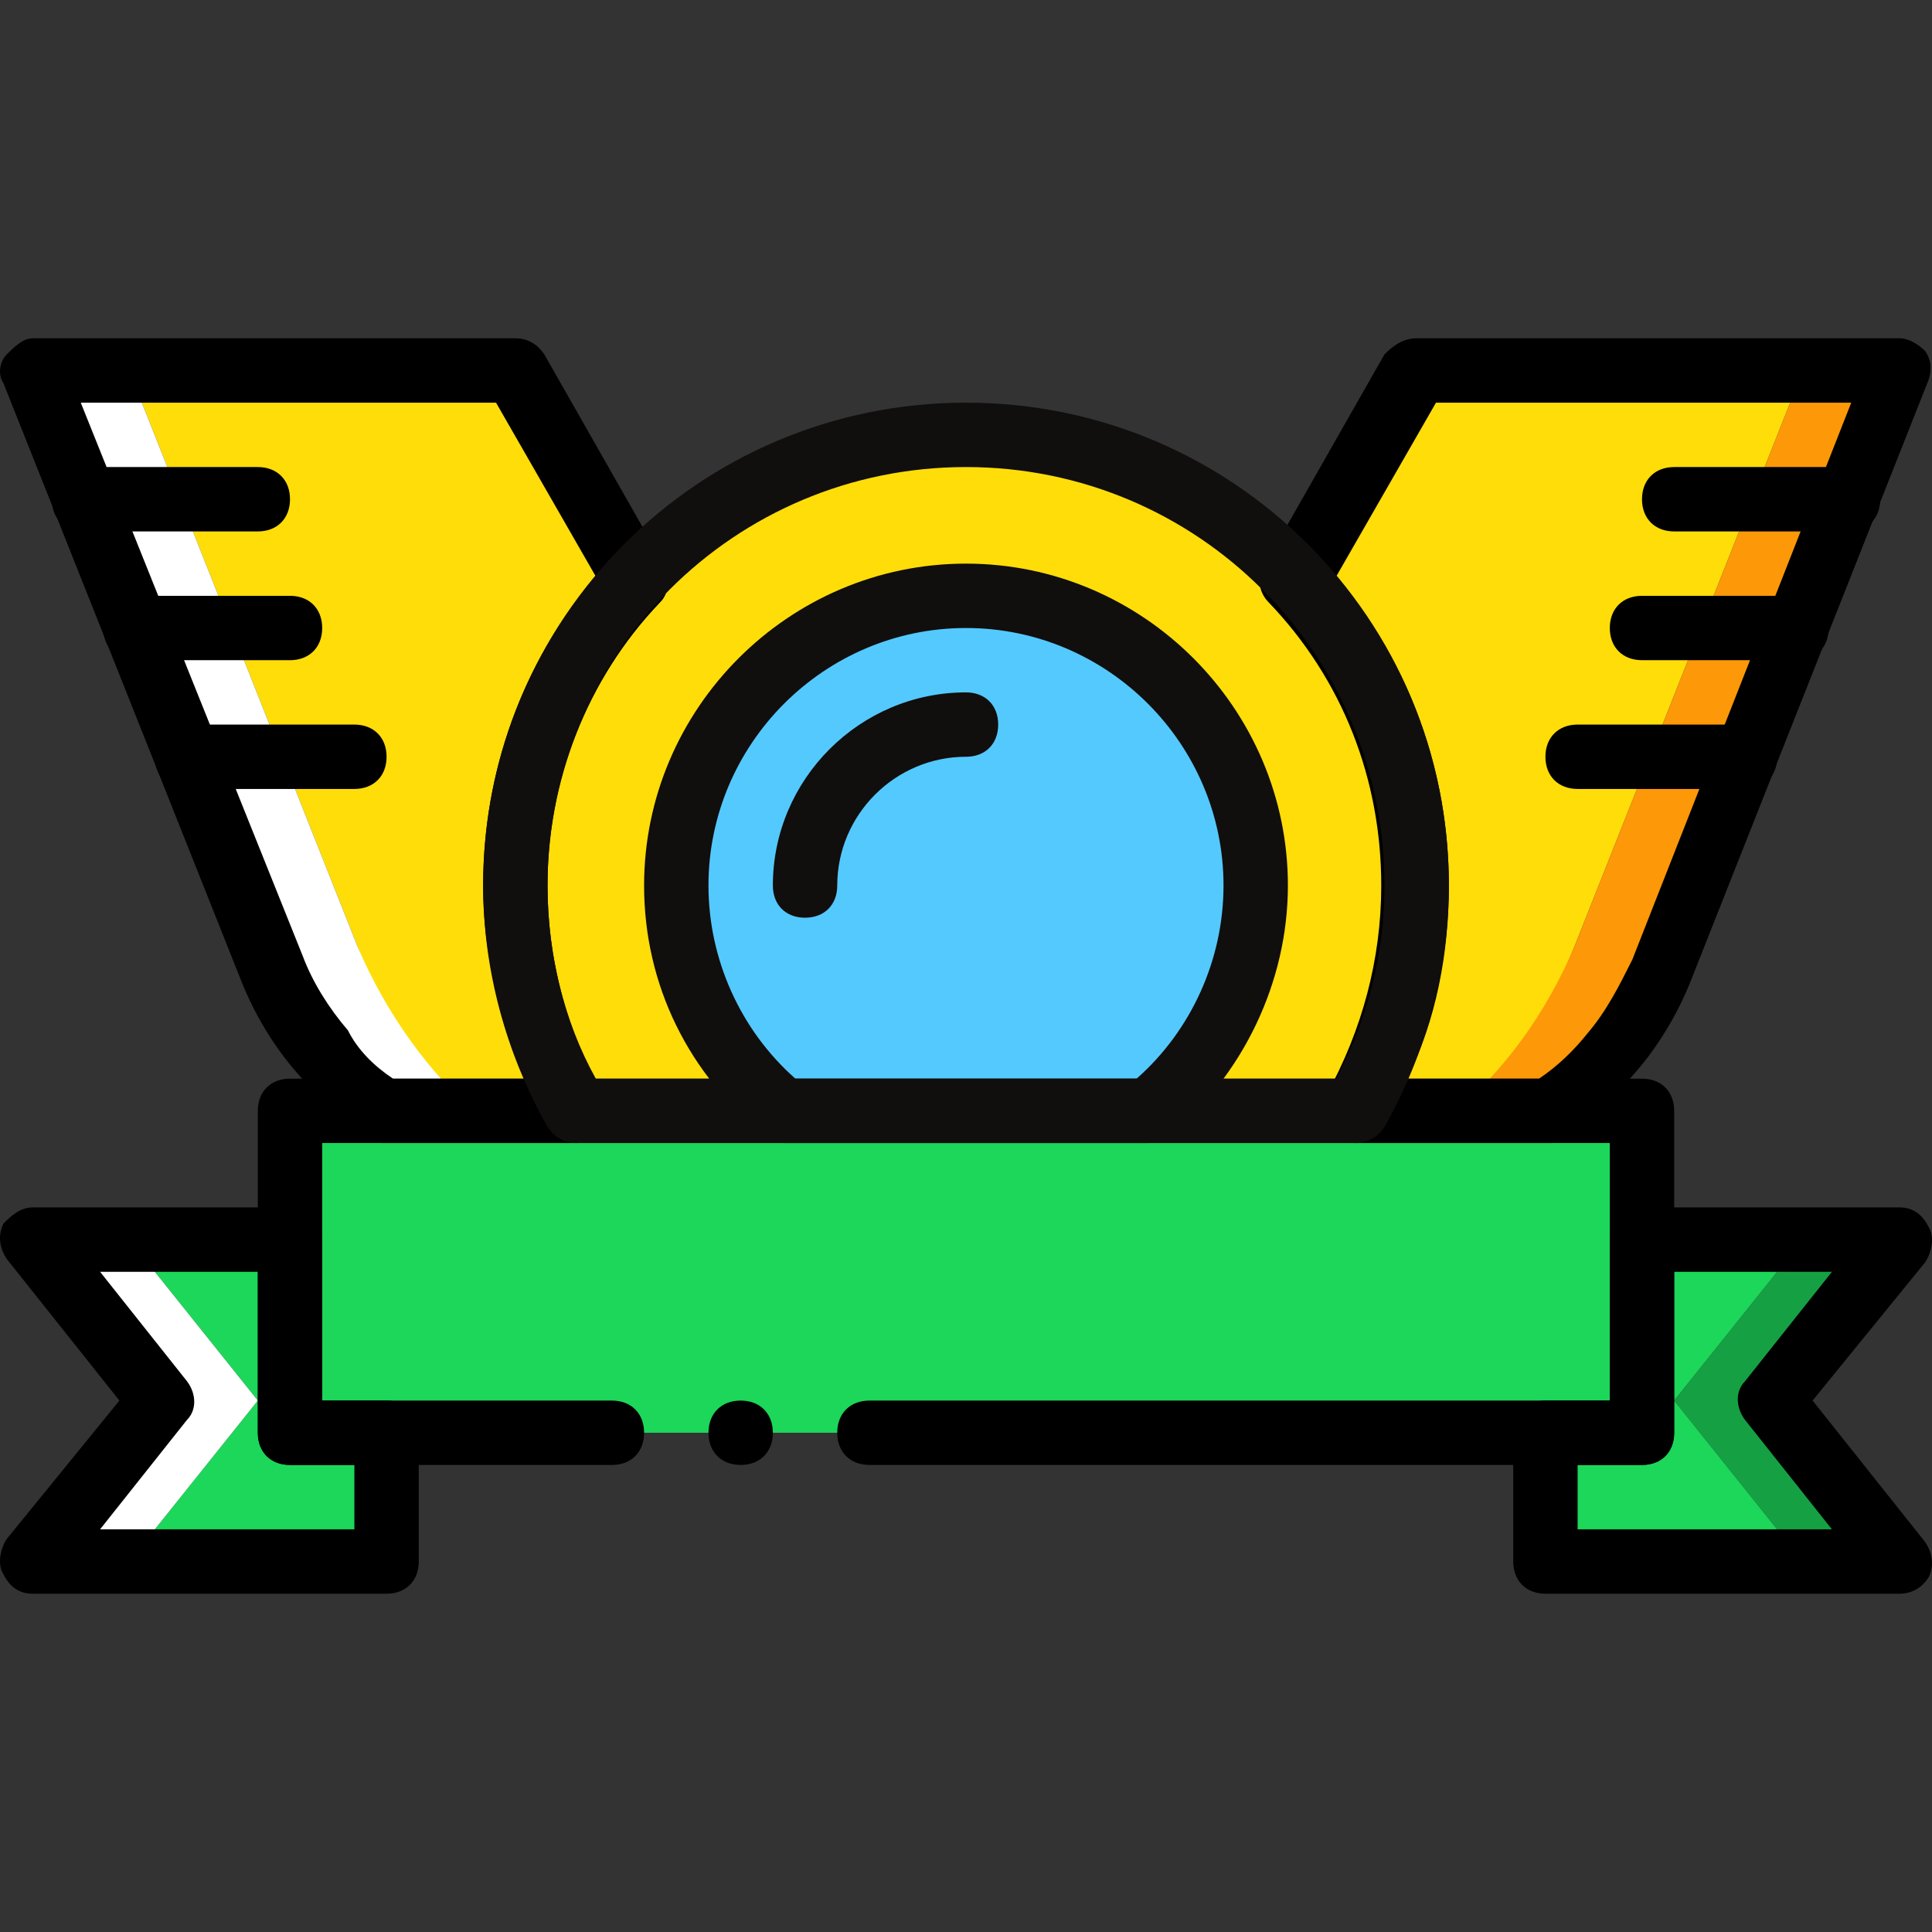
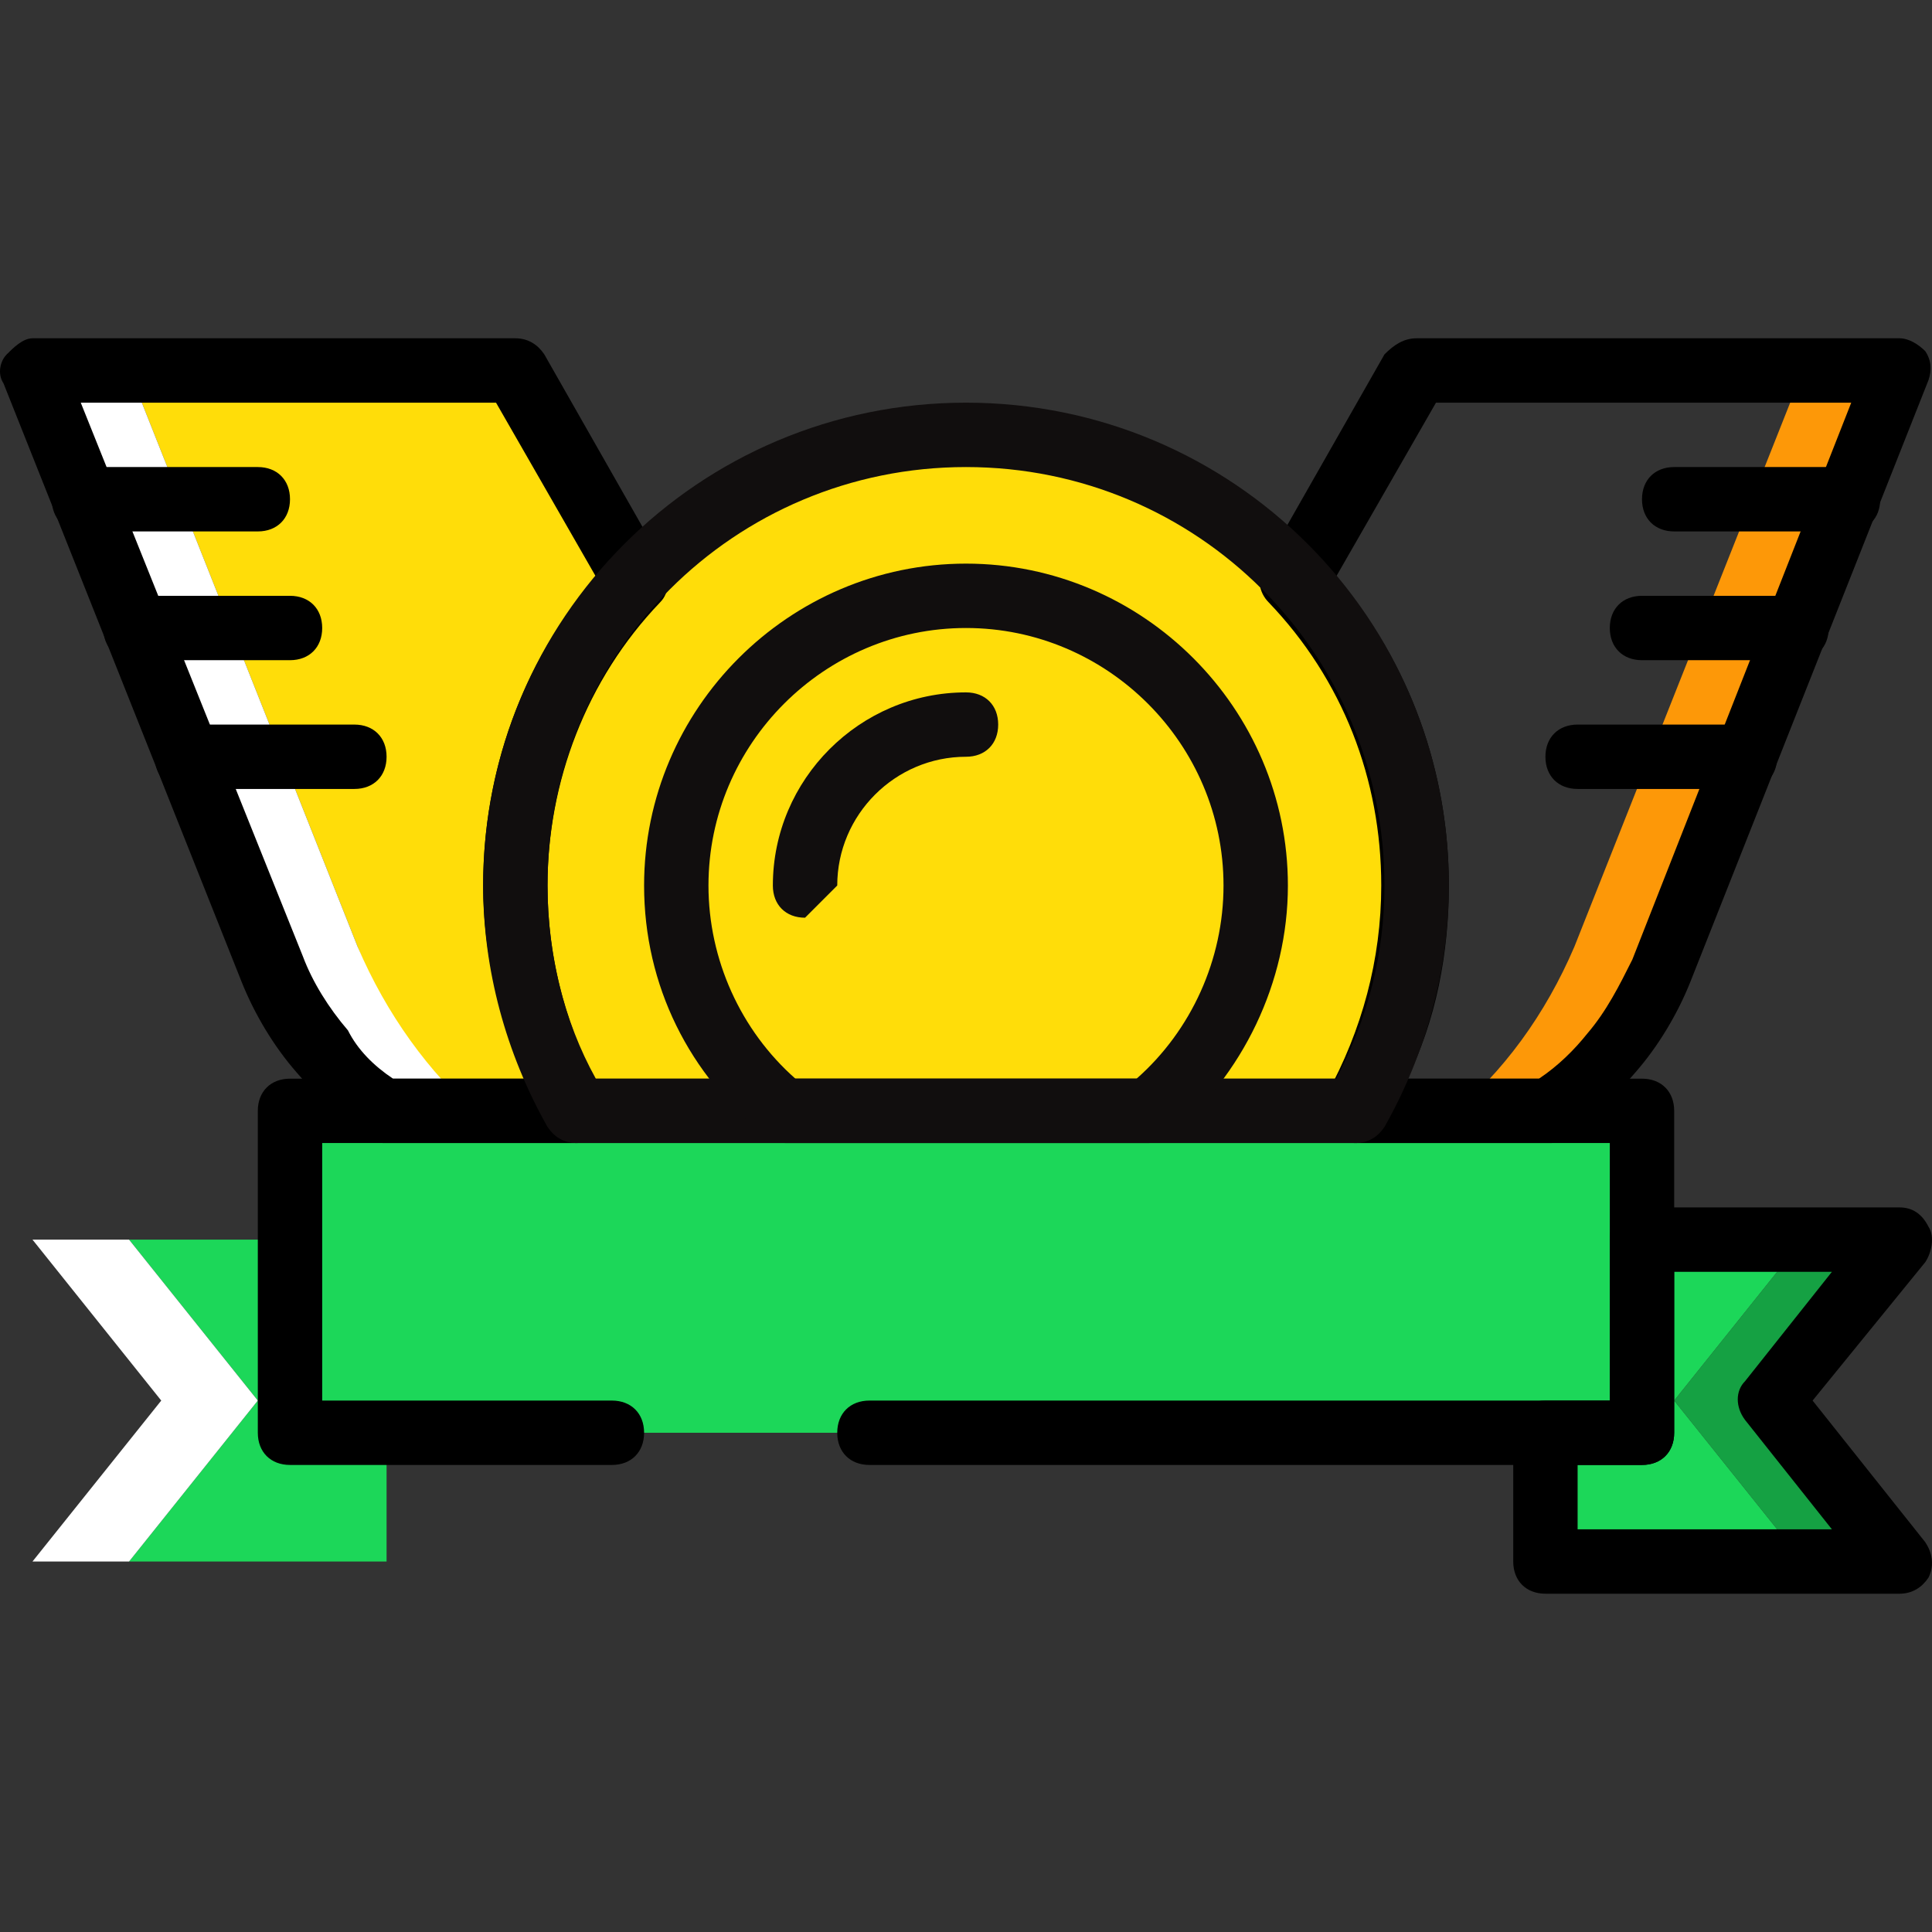
<svg xmlns="http://www.w3.org/2000/svg" height="800px" width="800px" version="1.1" id="Layer_1" viewBox="0 0 512.154 512.154" xml:space="preserve">
  <rect x="0" y="0" width="512.154" height="512.154" fill="#333333" stroke="none" />
  <g transform="translate(1 1)">
    <g>
-       <path style="fill:#FFDD09;" d="M374.544,97.21l-34.133,51.2h-17.067v34.133h-8.533v128c45.227-0.853,57.173,1.707,59.733,0    c23.04-11.947,31.573-36.693,41.813-60.587L476.944,97.21H374.544z" />
      <path style="fill:#FFDD09;" d="M186.81,182.544L186.81,182.544V148.41h-17.067l-34.133-51.2H33.21l60.587,152.747    c9.387,24.747,26.453,48.64,50.347,60.587c2.56,1.707,5.973-0.853,42.667,0V182.544z" />
      <path style="fill:#FFDD09;" d="M358.33,293.477c10.24-17.92,16.213-37.547,16.213-59.733c0-65.707-53.76-119.467-119.467-119.467    S135.61,168.037,135.61,233.744c0,22.187,5.973,41.813,16.213,59.733H358.33z" />
    </g>
-     <path style="fill:#54C9FD;" d="M207.29,293.477h96.427c17.067-14.507,29.013-35.84,29.013-59.733c0-42.667-34.133-76.8-76.8-76.8   s-76.8,34.133-76.8,76.8C178.277,258.49,189.37,279.824,207.29,293.477" />
    <path style="fill:#FFFFFF;" d="M93.797,249.957L33.21,97.21H7.61l60.587,152.747c9.387,24.747,27.307,45.227,50.347,57.173   c2.56,1.707,5.12,2.56,7.68,3.413v-15.36C112.57,283.237,101.477,267.877,93.797,249.957" />
    <path style="fill:#FD9808;" d="M476.944,97.21l-60.587,152.747c-7.68,17.92-18.773,33.28-33.28,45.227v15.36   c2.56-0.853,5.12-2.56,7.68-3.413c23.04-11.947,40.96-33.28,50.347-57.173l61.44-152.747H476.944z" />
    <g>
      <polygon style="fill:#1CD759;" points="75.877,378.81 434.277,378.81 434.277,293.477 75.877,293.477   " />
      <polygon style="fill:#1CD759;" points="101.477,378.81 101.477,327.61 33.21,327.61 67.344,370.277 33.21,412.944     101.477,412.944   " />
    </g>
    <polygon style="fill:#FFFFFF;" points="33.21,327.61 7.61,327.61 41.744,370.277 7.61,412.944 33.21,412.944 67.344,370.277  " />
    <polygon style="fill:#1CD759;" points="408.677,378.81 408.677,327.61 476.944,327.61 442.81,370.277 476.944,412.944    408.677,412.944  " />
    <polygon style="fill:#15A143;" points="476.944,327.61 502.544,327.61 468.41,370.277 502.544,412.944 476.944,412.944    442.81,370.277  " />
-     <path style="fill:#110E0E;" d="M212.41,242.277c-5.12,0-8.533-3.413-8.533-8.533c0-28.16,23.04-51.2,51.2-51.2   c5.12,0,8.533,3.413,8.533,8.533c0,5.12-3.413,8.533-8.533,8.533c-18.773,0-34.133,15.36-34.133,34.133   C220.944,238.864,217.53,242.277,212.41,242.277z" />
+     <path style="fill:#110E0E;" d="M212.41,242.277c-5.12,0-8.533-3.413-8.533-8.533c0-28.16,23.04-51.2,51.2-51.2   c5.12,0,8.533,3.413,8.533,8.533c0,5.12-3.413,8.533-8.533,8.533c-18.773,0-34.133,15.36-34.133,34.133   z" />
    <path d="M67.344,139.877h-46.08c-5.12,0-8.533-3.413-8.533-8.533c0-5.12,3.413-8.533,8.533-8.533h46.08   c5.12,0,8.533,3.413,8.533,8.533C75.877,136.464,72.464,139.877,67.344,139.877z" />
    <path d="M75.877,174.01h-40.96c-5.12,0-8.533-3.413-8.533-8.533c0-5.12,3.413-8.533,8.533-8.533h40.96   c5.12,0,8.533,3.413,8.533,8.533C84.41,170.597,80.997,174.01,75.877,174.01z" />
    <path d="M92.944,208.144H48.57c-5.12,0-8.533-3.413-8.533-8.533c0-5.12,3.413-8.533,8.533-8.533h44.373   c5.12,0,8.533,3.413,8.533,8.533C101.477,204.73,98.064,208.144,92.944,208.144z" />
    <path d="M488.89,139.877h-46.08c-5.12,0-8.533-3.413-8.533-8.533c0-5.12,3.413-8.533,8.533-8.533h46.08   c5.12,0,8.533,3.413,8.533,8.533C497.424,136.464,494.01,139.877,488.89,139.877z" />
    <path d="M475.237,174.01h-40.96c-5.12,0-8.533-3.413-8.533-8.533c0-5.12,3.413-8.533,8.533-8.533h40.96   c5.12,0,8.533,3.413,8.533,8.533C483.77,170.597,480.357,174.01,475.237,174.01z" />
    <path d="M461.584,208.144H417.21c-5.12,0-8.533-3.413-8.533-8.533c0-5.12,3.413-8.533,8.533-8.533h44.373   c5.12,0,8.533,3.413,8.533,8.533C470.117,204.73,466.704,208.144,461.584,208.144z" />
    <path d="M434.277,387.344h-204.8c-5.12,0-8.533-3.413-8.533-8.533s3.413-8.533,8.533-8.533h196.267V302.01H84.41v68.267h76.8   c5.12,0,8.533,3.413,8.533,8.533s-3.413,8.533-8.533,8.533H75.877c-5.12,0-8.533-3.413-8.533-8.533v-85.333   c0-5.12,3.413-8.533,8.533-8.533h358.4c5.12,0,8.533,3.413,8.533,8.533v85.333C442.81,383.93,439.397,387.344,434.277,387.344z" />
-     <path d="M101.477,421.477H7.61c-3.413,0-5.973-1.707-7.68-5.12c-1.707-2.56-0.853-6.827,0.853-9.387l29.867-36.693L0.784,332.73   c-1.707-2.56-2.56-5.973-0.853-9.387c1.707-1.707,4.267-4.267,7.68-4.267h68.267c5.12,0,8.533,3.413,8.533,8.533v42.667h17.067   c5.12,0,8.533,3.413,8.533,8.533v34.133C110.01,418.064,106.597,421.477,101.477,421.477z M25.53,404.41h67.413v-17.067H75.877   c-5.12,0-8.533-3.413-8.533-8.533v-42.667H25.53l23.04,29.013c2.56,3.413,2.56,7.68,0,10.24L25.53,404.41z" />
    <path d="M502.544,421.477h-93.867c-5.12,0-8.533-3.413-8.533-8.533V378.81c0-5.12,3.413-8.533,8.533-8.533h17.067V327.61   c0-5.12,3.413-8.533,8.533-8.533h68.267c3.413,0,5.973,1.707,7.68,5.12c1.707,2.56,0.853,6.827-0.853,9.387l-29.867,36.693   l29.867,37.547c1.707,2.56,2.56,5.973,0.853,9.387C508.517,419.77,505.957,421.477,502.544,421.477z M417.21,404.41h67.413   l-23.04-29.013c-2.56-3.413-2.56-7.68,0-10.24l23.04-29.013H442.81v42.667c0,5.12-3.413,8.533-8.533,8.533H417.21V404.41z" />
    <path d="M151.824,302.01h-51.2c-1.707,0-3.413-0.853-5.12-1.707c-6.827-5.12-12.8-11.093-17.92-17.067   c-5.973-6.827-11.093-15.36-14.507-23.893L-0.07,100.624c-1.707-2.56-0.853-5.973,0.853-7.68c1.707-1.707,4.267-4.267,6.827-4.267   h128c3.413,0,5.973,1.707,7.68,4.267l31.573,55.467c1.707,3.413,1.707,7.68-0.853,10.24c-19.627,20.48-29.867,47.787-29.867,75.093   c0,19.627,5.12,38.4,14.507,55.467c1.707,2.56,1.707,5.973,0,8.533C157.797,300.304,154.384,302.01,151.824,302.01z    M103.184,284.944h34.987c-6.827-16.213-11.093-33.28-11.093-51.2c0-29.867,10.24-58.88,29.867-81.92l-26.453-46.08H20.41   l58.88,146.773c2.56,6.827,6.827,13.653,11.947,19.627C93.797,277.264,98.064,281.53,103.184,284.944z" />
    <path d="M409.53,302.01h-51.2c-3.413,0-5.973-1.707-7.68-4.267c-1.707-2.56-1.707-5.973,0-8.533   c9.387-17.067,14.507-35.84,14.507-55.467c0-28.16-10.24-54.613-29.867-75.093c-2.56-2.56-3.413-6.827-0.853-10.24l31.573-55.467   c2.56-2.56,5.12-4.267,8.533-4.267h128c2.56,0,5.12,1.707,6.827,3.413c1.707,2.56,1.707,5.12,0.853,7.68l-63.147,159.573   c-3.413,8.533-8.533,17.067-14.507,23.893c-5.12,5.973-11.093,11.947-17.92,17.067C413.797,302.01,412.09,302.01,409.53,302.01z    M371.984,284.944h34.987c5.12-3.413,9.387-7.68,12.8-11.947c5.12-5.973,8.533-12.8,11.947-19.627l58.027-147.627h-110.08   l-26.453,46.08c19.627,23.04,29.867,52.053,29.867,81.92C383.077,251.664,379.664,269.584,371.984,284.944z" />
    <g>
      <path style="fill:#110E0E;" d="M358.33,302.01H151.824c-3.413,0-5.973-1.707-7.68-4.267c-11.093-19.627-17.067-41.813-17.067-64    c0-70.827,57.173-128,128-128s128,57.173,128,128c0,22.187-5.973,44.373-17.067,64C364.304,300.304,361.744,302.01,358.33,302.01z     M156.944,284.944H353.21c8.533-16.213,12.8-33.28,12.8-51.2c0-61.44-49.493-110.933-110.933-110.933    s-110.933,49.493-110.933,110.933C144.144,251.664,148.41,269.584,156.944,284.944z" />
      <path style="fill:#110E0E;" d="M302.864,302.01H207.29c-1.707,0-4.267-0.853-5.12-1.707c-20.48-16.213-32.427-40.107-32.427-66.56    c0-46.933,38.4-85.333,85.333-85.333s85.333,38.4,85.333,85.333c0,25.6-11.947,50.347-31.573,66.56    C307.13,302.01,305.424,302.01,302.864,302.01z M209.85,284.944h90.453c14.507-12.8,23.04-31.573,23.04-51.2    c0-37.547-30.72-68.267-68.267-68.267s-68.267,30.72-68.267,68.267C186.81,253.37,195.344,272.144,209.85,284.944z" />
    </g>
-     <path d="M203.877,378.81c0-5.12-3.413-8.533-8.533-8.533c-5.12,0-8.533,3.413-8.533,8.533s3.413,8.533,8.533,8.533   C200.464,387.344,203.877,383.93,203.877,378.81" />
  </g>
</svg>